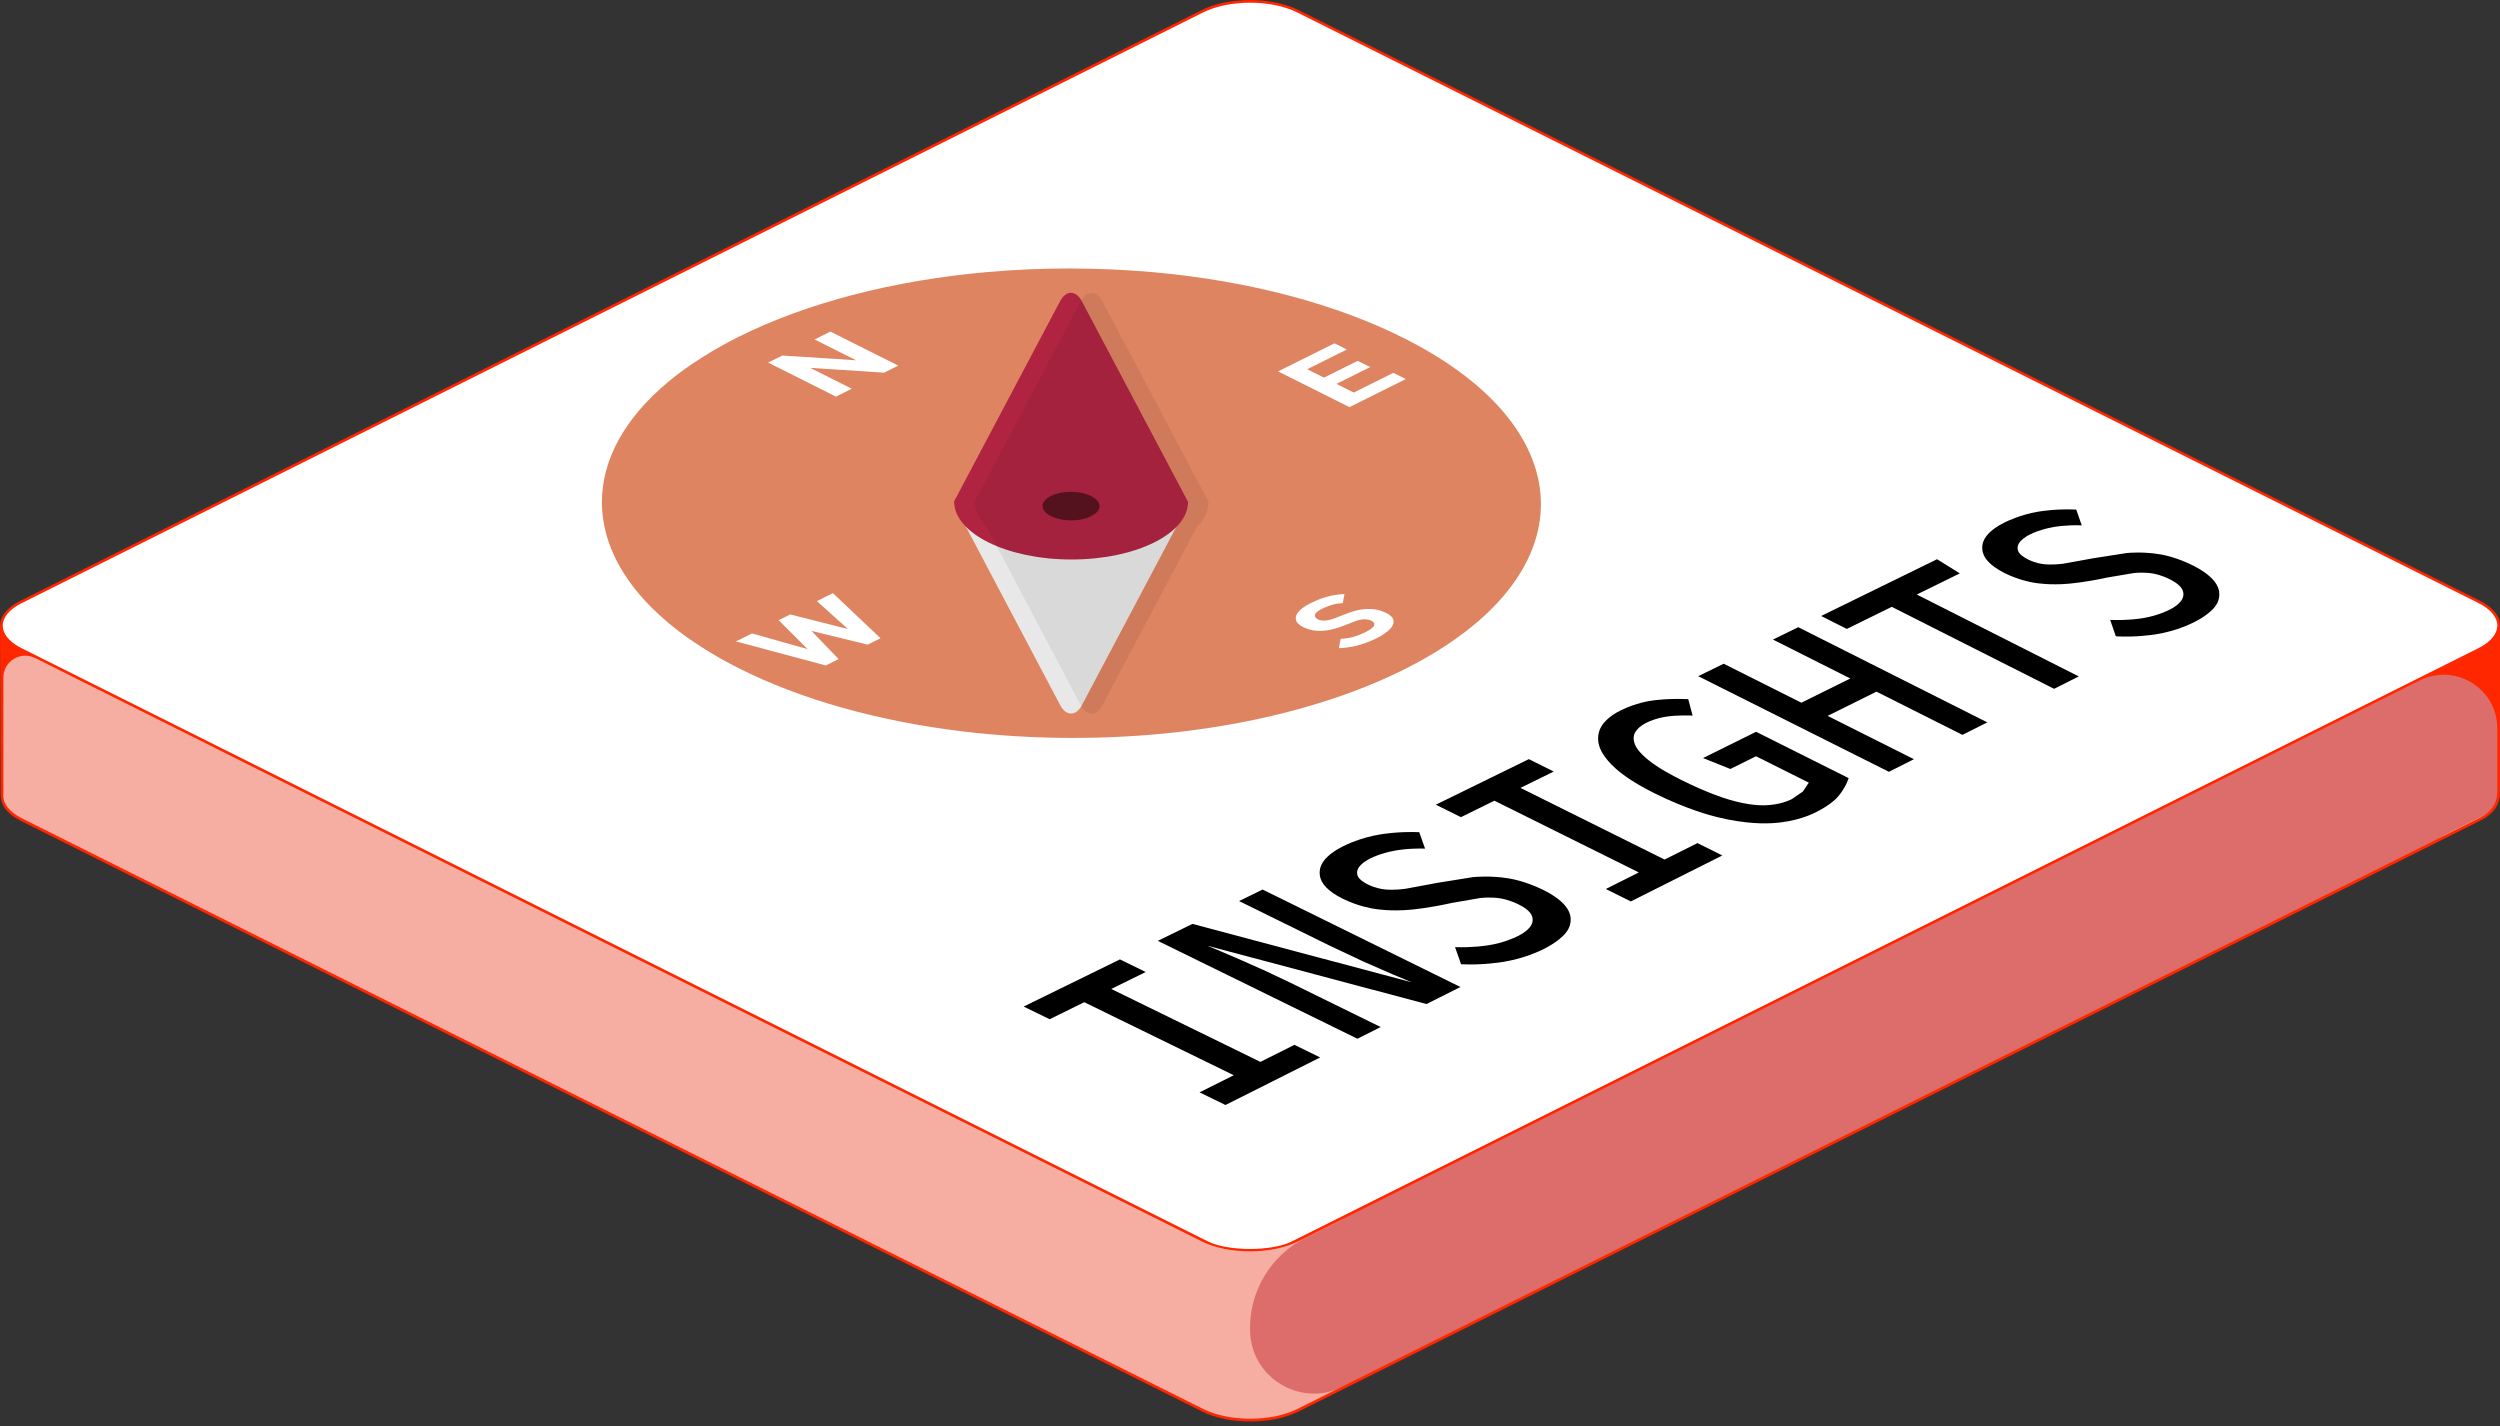
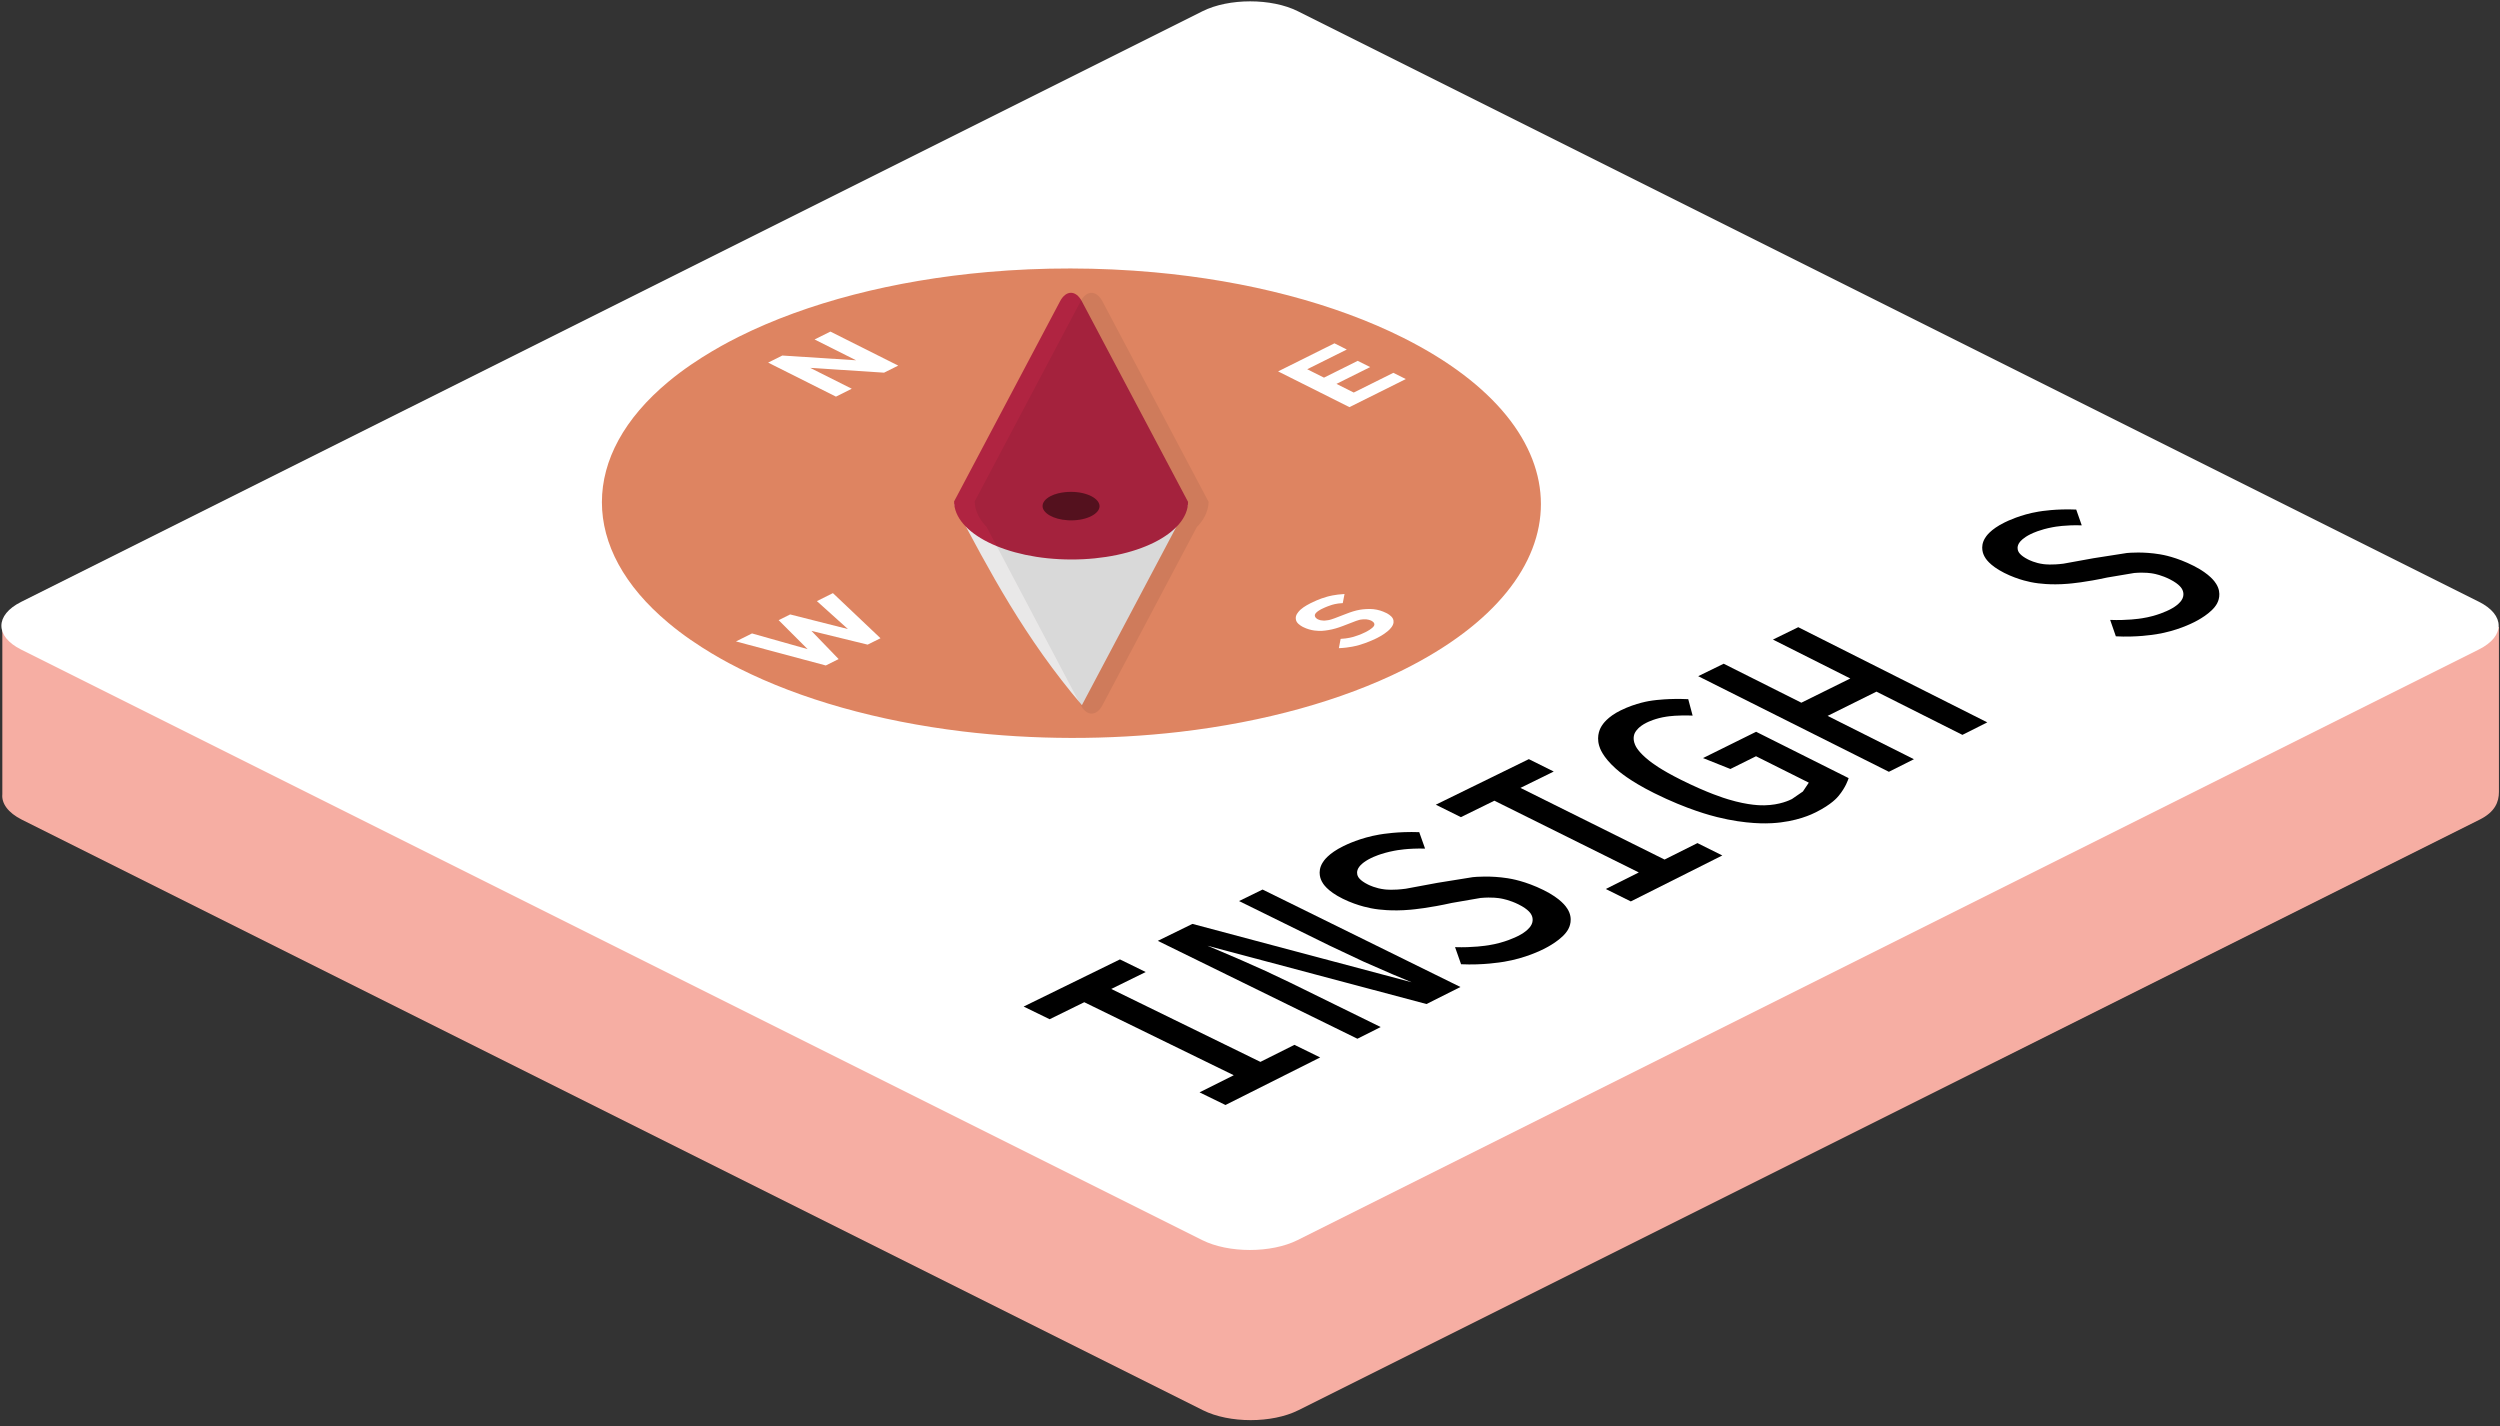
<svg xmlns="http://www.w3.org/2000/svg" width="100%" height="100%" viewBox="0 0 412 235" version="1.1" xml:space="preserve" style="fill-rule:evenodd;clip-rule:evenodd;stroke-linejoin:round;stroke-miterlimit:2;">
  <rect x="0" y="0" width="412" height="235" fill="#333333" stroke="none" />
  <g transform="matrix(1,0,0,1,-1195.64,-80.13)">
    <g id="Insights" transform="matrix(1,0,0,1,-0.605,-0.601)">
      <rect x="1163.61" y="17.601" width="470.745" height="374.452" style="fill:none;" />
      <g transform="matrix(1,0,0,1,1402.25,198.231)">
        <g transform="matrix(1,0,0,1,-206,-117.5)">
          <g>
            <clipPath id="_clip1">
              <rect x="0" y="0" width="412" height="234.25" />
            </clipPath>
            <g clip-path="url(#_clip1)">
              <path d="M0.379,130.88C0.229,132.39 1.299,133.93 3.609,135.09L198.249,232.41C202.589,234.58 209.619,234.58 213.959,232.41L408.649,135.07C411.149,133.82 411.819,132.2 411.819,130.5L411.819,103.3L376.179,103.3L214.009,22.2C209.669,20.03 202.639,20.03 198.299,22.2L36.119,103.29L0.379,103.29" style="fill:rgb(246,174,163);fill-rule:nonzero;" />
-               <path d="M399.111,111.93L239.471,191.75L222.311,200.3C221.771,200.57 221.251,200.88 220.741,201.2L215.221,203.95C209.341,206.88 205.731,213 206.011,219.57C206.341,227.21 214.441,231.97 221.281,228.54L243.301,217.5L401.871,138.22C402.291,138.01 402.651,137.79 402.961,137.56L408.961,134.56C411.691,133.19 412.011,131.41 412.011,130.19L412.011,120.08C412.011,113.43 405.081,109.09 399.121,111.92L399.111,111.93Z" style="fill:rgb(220,109,106);fill-rule:nonzero;" />
              <path d="M198.12,204.37L3.48,107.05C-0.86,104.88 -0.86,101.36 3.48,99.19L198.17,1.85C202.51,-0.32 209.54,-0.32 213.88,1.85L408.52,99.17C412.86,101.34 412.86,104.86 408.52,107.03L213.83,204.37C209.49,206.54 202.46,206.54 198.12,204.37Z" style="fill:white;fill-rule:nonzero;" />
-               <path d="M408.62,98.97L213.98,1.65C209.59,-0.54 202.45,-0.54 198.07,1.65L3.38,98.99C1.2,100.08 0,101.55 0,103.12C0,103.38 0.1,130.86 0.1,130.86C0.1,132.71 1.15,134.14 3.45,135.29L198.09,232.61C200.28,233.71 203.17,234.26 206.05,234.26C208.93,234.26 211.81,233.71 214.01,232.61L408.7,135.27C410.95,134.15 412,132.63 412,130.49L412,103.35C412,103.27 412.01,103.18 412.01,103.1C412.01,101.53 410.81,100.06 408.63,98.97L408.62,98.97ZM411.51,103.52C411.31,104.76 410.23,105.92 408.42,106.83L212.87,204.6C209.54,206.24 202.46,206.24 199.08,204.6L3.58,106.84C1.91,106 0.86,104.95 0.55,103.82C0.49,103.59 0.45,103.35 0.45,103.11L0.45,103.06C0.48,101.69 1.59,100.38 3.58,99.39L198.27,2.05C202.55,-0.09 209.5,-0.09 213.78,2.05L408.42,99.37C410.42,100.37 411.53,101.68 411.55,103.06L411.55,103.09C411.55,103.23 411.54,103.37 411.51,103.51L411.51,103.52ZM411.54,130.49C411.54,131.71 411.22,133.5 408.49,134.86L213.8,232.2C209.52,234.34 202.57,234.34 198.29,232.2L3.65,134.88C1.53,133.82 0.4,132.37 0.55,130.87L0.55,111.67C0.55,108.98 3.38,107.24 5.78,108.44L198.02,204.57C200.21,205.67 203.1,206.22 205.98,206.22C208.86,206.22 211.74,205.67 213.94,204.57L398.79,112.14C404.65,109.21 411.54,113.47 411.54,120.02L411.54,130.49Z" style="fill:rgb(255,39,0);fill-rule:nonzero;" />
              <g transform="matrix(0.123,0,0,0.123,176.495,74.682)">
                <g>
                  <g>
                    <path d="M444.958,-154.671C691.089,-31.428 691.138,167.877 445.294,290.284C362.959,331.28 259.331,360.176 145.265,373.46C50.457,384.442 -50.291,384.225 -145.071,372.83C-258.921,359.069 -362.398,329.771 -444.637,288.418C-455.092,283.161 -500.337,260.378 -539.449,227.372C-658.241,128.145 -658.191,2.858 -539.269,-95.849C-499.807,-128.736 -454.507,-151.293 -444.583,-156.238C-353.436,-201.652 -237.174,-231.712 -111.317,-242.724C-38.77,-249.123 37.289,-249.047 111.285,-242.366C237.085,-230.961 353.483,-200.474 444.958,-154.671Z" style="fill:rgb(222,132,97);" />
                  </g>
                  <g>
                    <path d="M-343.555,-152.344C-325.016,-143.043 -306.476,-133.743 -287.936,-124.442C-320.883,-126.565 -353.829,-128.688 -386.776,-130.811C-393.108,-127.656 -399.44,-124.501 -405.772,-121.346C-375.487,-106.149 -345.203,-90.952 -314.918,-75.755C-307.85,-79.276 -300.782,-82.797 -293.714,-86.318C-312.3,-95.644 -330.885,-104.969 -349.471,-114.295C-316.474,-112.148 -283.478,-110.002 -250.481,-107.855C-244.148,-111.011 -237.814,-114.166 -231.48,-117.321C-261.772,-132.516 -292.064,-147.711 -322.356,-162.906C-329.423,-159.386 -336.489,-155.865 -343.555,-152.344Z" style="fill:white;" />
                  </g>
                  <g>
                    <path d="M409.804,209.736C403.519,208.35 396.603,208.805 395.455,208.881C394.419,208.929 389.044,209.178 382.625,210.717C381.416,211.007 376.264,212.244 367.867,215.584L353.386,221.14C349.652,222.584 346.925,223.261 346.352,223.403C345.863,223.516 343.552,224.049 340.145,224.286C339.714,224.316 337.827,224.448 334.764,223.93C334.434,223.864 332.463,223.466 330.763,222.613C330.247,222.354 326.131,220.289 326.761,216.606C327.587,212.885 335.128,209.13 335.999,208.696C336.949,208.223 341.834,205.791 348.274,203.687C349.492,203.265 355.23,201.278 364.138,200.892L366.477,188.693C353.378,189.419 344.982,191.788 343.166,192.3C333.008,195.016 323.053,199.973 321.378,200.807C320.206,201.391 312.227,205.364 307.586,209.605C306.967,210.183 302.473,214.375 301.52,218.281C301.334,218.899 300.293,222.358 302.623,226.28C305.109,230.008 310.27,232.598 311.039,232.984C321.611,238.289 331.652,238.301 336.284,238.068C337.364,238.003 342.588,237.687 349.665,236.097C350.883,235.822 356.907,234.462 364.562,231.437L379.044,225.881C379.605,225.652 383.378,224.115 386.216,223.412C386.647,223.297 388.399,222.829 391.734,222.595C397.82,222.202 401.714,224.155 402.496,224.548C403.035,224.818 407.973,227.295 406.086,231.174C404.018,235.1 395.663,239.261 394.638,239.771C393.428,240.374 387.195,243.477 378.911,245.946C377.54,246.355 370.689,248.397 361.253,248.807L358.914,261.284C373.172,260.703 383.462,257.845 385.537,257.268C398.412,253.479 408.205,248.603 410.093,247.663C418.098,243.677 422.881,239.7 423.887,238.863C424.617,238.284 429.43,234.463 431.336,229.914C433.218,225.414 431.504,222.16 431.193,221.569C429.167,217.52 423.442,214.648 422.636,214.244C421.664,213.756 416.181,211.004 409.804,209.736Z" style="fill:white;" />
                  </g>
                  <g>
                    <path d="M369.548,-138.884L352.994,-147.175C327.822,-134.637 302.65,-122.099 277.478,-109.561C309.342,-93.596 341.207,-77.631 373.071,-61.666C398.25,-74.206 423.429,-86.747 448.608,-99.287L431.911,-107.65C414.222,-98.84 396.533,-90.03 378.844,-81.22C371.118,-85.09 363.392,-88.961 355.666,-92.831C370.735,-100.337 385.804,-107.842 400.873,-115.347L384.18,-123.708C369.112,-116.203 354.044,-108.698 338.976,-101.193C331.481,-104.948 323.986,-108.703 316.491,-112.457C334.177,-121.266 351.862,-130.075 369.548,-138.884Z" style="fill:white;" />
                  </g>
                  <g>
                    <path d="M-340.463,198.232C-326.605,210.71 -312.746,223.188 -298.888,235.666C-324.685,229.134 -350.482,222.603 -376.279,216.071L-391.707,223.756C-378.77,236.693 -365.833,249.629 -352.896,262.566C-377.726,255.553 -402.556,248.54 -427.385,241.527C-434.548,245.095 -441.711,248.663 -448.875,252.231C-408.761,262.976 -368.647,273.72 -328.534,284.465C-322.792,281.605 -317.051,278.746 -311.31,275.886C-323.468,263.295 -335.626,250.703 -347.784,238.112C-322.674,244.252 -297.563,250.393 -272.453,256.533C-266.711,253.674 -260.97,250.814 -255.228,247.954C-276.476,227.812 -297.724,207.67 -318.972,187.527C-326.136,191.096 -333.299,194.664 -340.463,198.232Z" style="fill:white;" />
                  </g>
                  <g>
                    <g>
-                       <path d="M156.844,69.076C109.43,158.591 62.016,248.106 14.602,337.621C6.63,352.666 -6.555,352.646 -14.518,337.559C-61.891,247.867 -109.264,158.175 -156.637,68.484C-52.143,68.681 52.35,68.879 156.844,69.076Z" style="fill:rgb(233,232,232);" />
+                       <path d="M156.844,69.076C109.43,158.591 62.016,248.106 14.602,337.621C-61.891,247.867 -109.264,158.175 -156.637,68.484C-52.143,68.681 52.35,68.879 156.844,69.076Z" style="fill:rgb(233,232,232);" />
                      <path d="M136.724,27.249C95.985,-49.691 55.245,-126.63 14.505,-203.569C6.53,-218.623 -6.644,-218.64 -14.594,-203.617C-55.245,-126.831 -95.895,-50.044 -136.546,26.742C-143.242,39.386 -149.938,52.03 -156.634,64.673C-156.635,106.839 -87.325,142.292 0.076,142.463C87.516,142.635 156.862,107.438 156.848,65.266C150.14,52.593 143.432,39.921 136.724,27.249Z" style="fill:rgb(176,36,65);" />
                    </g>
                    <path d="M38.27,71.011C38.272,80.878 22.026,90.07 0.089,90.028L-0.479,90.017L-3.819,89.926L-3.915,89.916C-24.167,88.827 -38.112,79.951 -38.113,70.865C-38.113,70.409 -38.113,68.044 -36.52,65.394C-36.252,64.943 -34.988,62.814 -32.079,60.574C-20.795,51.801 -2.583,51.835 0.083,51.84C22.013,51.883 38.267,61.133 38.27,71.011Z" style="fill:rgb(4,0,0);fill-opacity:0.5;" />
                  </g>
                  <path d="M12.955,-203.572C-27.695,-126.784 -68.346,-49.995 -108.997,26.793C-115.693,39.437 -122.389,52.081 -129.085,64.725L-128.696,68.536L-129.085,68.536L-128.6,69.451C-126.682,85.138 -115.027,96.714 -113.218,98.557C-71.128,178.244 -29.038,257.931 13.051,337.618C21.02,352.705 34.203,352.726 42.175,337.681C84.298,258.155 126.422,178.629 168.545,99.103C170.356,97.267 182.021,85.728 183.937,70.04L184.418,69.129L184.03,69.129L184.418,65.319C177.711,52.646 171.003,39.973 164.296,27.301C123.549,-49.641 82.803,-126.583 42.057,-203.524C34.081,-218.578 20.906,-218.596 12.955,-203.572Z" style="fill:rgb(4,0,0);fill-opacity:0.07;" />
                </g>
              </g>
              <g transform="matrix(0.982,0,0,0.982,-26.737,-9.561)">
                <g>
                  <path d="M215.171,170.743L219.496,172.861L213.713,175.703C222.057,179.783 230.401,183.863 238.744,187.943L244.456,185.083L248.773,187.197C243.476,189.858 238.179,192.518 232.882,195.178L228.531,193.056L234.272,190.182C225.909,186.097 217.547,182.012 209.184,177.928L203.372,180.784L199.012,178.657C204.398,176.019 209.785,173.381 215.171,170.743Z" />
                  <path d="M266.618,178.234C254.364,174.973 242.11,171.713 229.856,168.452L232.166,169.424L235.587,170.891L239.62,172.688L243.766,174.652L258.93,182.096L255.023,184.058C243.858,178.582 232.692,173.106 221.527,167.63L227.331,164.787C239.597,168.052 251.862,171.317 264.128,174.581L260.93,173.246L256.074,171.124L250.352,168.427L235.161,160.953L239.107,159.02C250.175,164.472 261.244,169.923 272.312,175.374L266.618,178.234Z" />
                  <path d="M286.286,159.12C289.189,160.558 290.046,161.906 290.263,162.248C291.338,163.937 290.544,165.423 290.415,165.664C289.491,167.393 286.743,168.774 286.37,168.962C285.866,169.215 283.228,170.54 279.653,171.134C279.081,171.229 276.072,171.728 272.421,171.557L271.412,168.687C274.403,168.785 276.623,168.433 277.071,168.362C279.735,167.941 281.621,166.997 281.989,166.812C283.453,166.079 283.959,165.352 284.08,165.177C284.706,164.277 284.323,163.463 284.26,163.328C284.162,163.121 283.813,162.38 282.05,161.507C280.596,160.788 279.362,160.565 279.118,160.521C278.848,160.472 277.639,160.254 275.685,160.434L270.876,161.265C267.08,162.114 264.472,162.354 263.91,162.406C260.737,162.698 258.429,162.346 257.958,162.274C257.512,162.206 255.177,161.849 252.585,160.571C249.89,159.242 249.227,157.992 249.056,157.67C248.939,157.448 248.223,156.097 249.161,154.544C249.348,154.235 250.099,152.992 252.686,151.725C253.139,151.504 255.529,150.334 258.687,149.797C259.217,149.707 261.839,149.262 265.399,149.39L266.378,152.149C263.498,152.075 261.623,152.432 261.216,152.509C258.931,152.943 257.587,153.603 257.292,153.748C255.959,154.402 255.477,155.014 255.358,155.165C254.758,155.928 255.018,156.585 255.064,156.701C255.132,156.871 255.371,157.475 256.806,158.183C257.012,158.285 258.09,158.817 259.555,158.991C259.839,159.025 261.019,159.165 263.133,158.883L268.463,157.894L274.396,156.939C274.863,156.895 277.318,156.665 280.255,157.125C280.757,157.204 283.189,157.586 286.286,159.12Z" />
                  <path d="M283.793,137.135L287.972,139.215L282.384,141.961C290.446,145.969 298.508,149.978 306.57,153.987L312.089,151.224L316.261,153.301C311.142,155.871 306.024,158.442 300.905,161.013L296.701,158.928L302.248,156.15C294.168,152.137 286.088,148.124 278.009,144.111L272.392,146.87L268.18,144.781C273.385,142.232 278.589,139.683 283.793,137.135Z" />
                  <path d="M331.967,146.048C331.422,146.323 328.749,147.666 324.561,147.885C323.824,147.923 320.366,148.104 315.384,146.859C314.506,146.639 310.396,145.612 304.814,142.829C300.647,140.752 298.851,139.145 298.397,138.739C296.147,136.726 295.71,135.27 295.601,134.907C295.056,133.088 295.872,131.793 296.016,131.566C296.192,131.286 296.975,130.045 299.21,128.951C301.837,127.665 304.119,127.355 304.563,127.295C305.038,127.231 307.285,126.925 310.544,127.072L311.279,129.829C308.764,129.726 307.262,129.947 306.917,129.998C305.068,130.27 303.814,130.886 303.563,131.009C302.21,131.673 301.759,132.434 301.657,132.605C301.571,132.751 301.104,133.537 301.624,134.734C301.738,134.996 302.144,135.932 303.995,137.398C304.385,137.707 305.844,138.865 309.328,140.603C313.833,142.851 316.62,143.693 317.279,143.892C320.722,144.932 322.843,144.893 323.334,144.884C325.943,144.836 327.606,144.003 327.945,143.833L329.787,142.565L330.776,141.082L321.919,136.65L317.617,138.788L313.024,136.956L321.934,132.544C327.11,135.136 332.286,137.728 337.462,140.321C337.379,140.58 336.973,141.853 335.794,143.285C335.554,143.577 334.613,144.719 331.967,146.048Z" />
                  <path d="M356.555,133.062L342.13,125.807L333.932,129.877L348.419,137.149L344.217,139.259C333.55,133.911 322.883,128.563 312.216,123.214L316.489,121.122L329.526,127.665L337.742,123.6L324.76,117.07L329.005,114.992C339.58,120.316 350.155,125.641 360.73,130.965L356.555,133.062Z" />
-                   <path d="M348.892,109.511C357.955,114.092 367.019,118.673 376.083,123.254L371.942,125.334C362.858,120.748 353.775,116.161 344.692,111.575L337.147,115.283L332.841,113.113C339.326,109.937 345.81,106.761 352.295,103.585L356.117,105.96L348.892,109.511Z" />
                  <path d="M395.39,104.71C398.133,106.106 398.945,107.404 399.149,107.731C400.166,109.356 399.418,110.772 399.296,111.003C398.425,112.653 395.832,113.956 395.479,114.133C395.003,114.372 392.513,115.624 389.136,116.168C388.596,116.255 385.754,116.713 382.306,116.524L381.351,113.77C384.176,113.883 386.272,113.562 386.695,113.497C389.211,113.111 390.991,112.22 391.339,112.046C392.722,111.353 393.199,110.66 393.312,110.495C393.903,109.636 393.54,108.854 393.48,108.725C393.389,108.527 393.058,107.814 391.392,106.966C390.018,106.268 388.853,106.047 388.622,106.003C388.367,105.954 387.225,105.737 385.38,105.896L380.839,106.66C377.255,107.447 374.792,107.66 374.261,107.705C371.265,107.964 369.085,107.611 368.641,107.539C368.219,107.471 366.014,107.114 363.566,105.874C361.019,104.583 360.392,103.381 360.231,103.072C360.12,102.859 359.443,101.561 360.328,100.08C360.503,99.787 361.212,98.6 363.654,97.405C364.081,97.196 366.337,96.091 369.318,95.599C369.819,95.516 372.294,95.107 375.656,95.253L376.583,97.902C373.864,97.812 372.093,98.14 371.709,98.212C369.552,98.612 368.283,99.235 368.005,99.372C366.747,99.99 366.292,100.573 366.18,100.716C365.614,101.442 365.86,102.073 365.904,102.185C365.967,102.347 366.194,102.927 367.55,103.615C367.743,103.713 368.763,104.231 370.146,104.407C370.415,104.441 371.529,104.584 373.525,104.328L378.557,103.416L384.16,102.542C384.601,102.503 386.918,102.298 389.692,102.759C390.168,102.838 392.464,103.22 395.39,104.71Z" />
                </g>
              </g>
            </g>
          </g>
        </g>
      </g>
    </g>
  </g>
</svg>